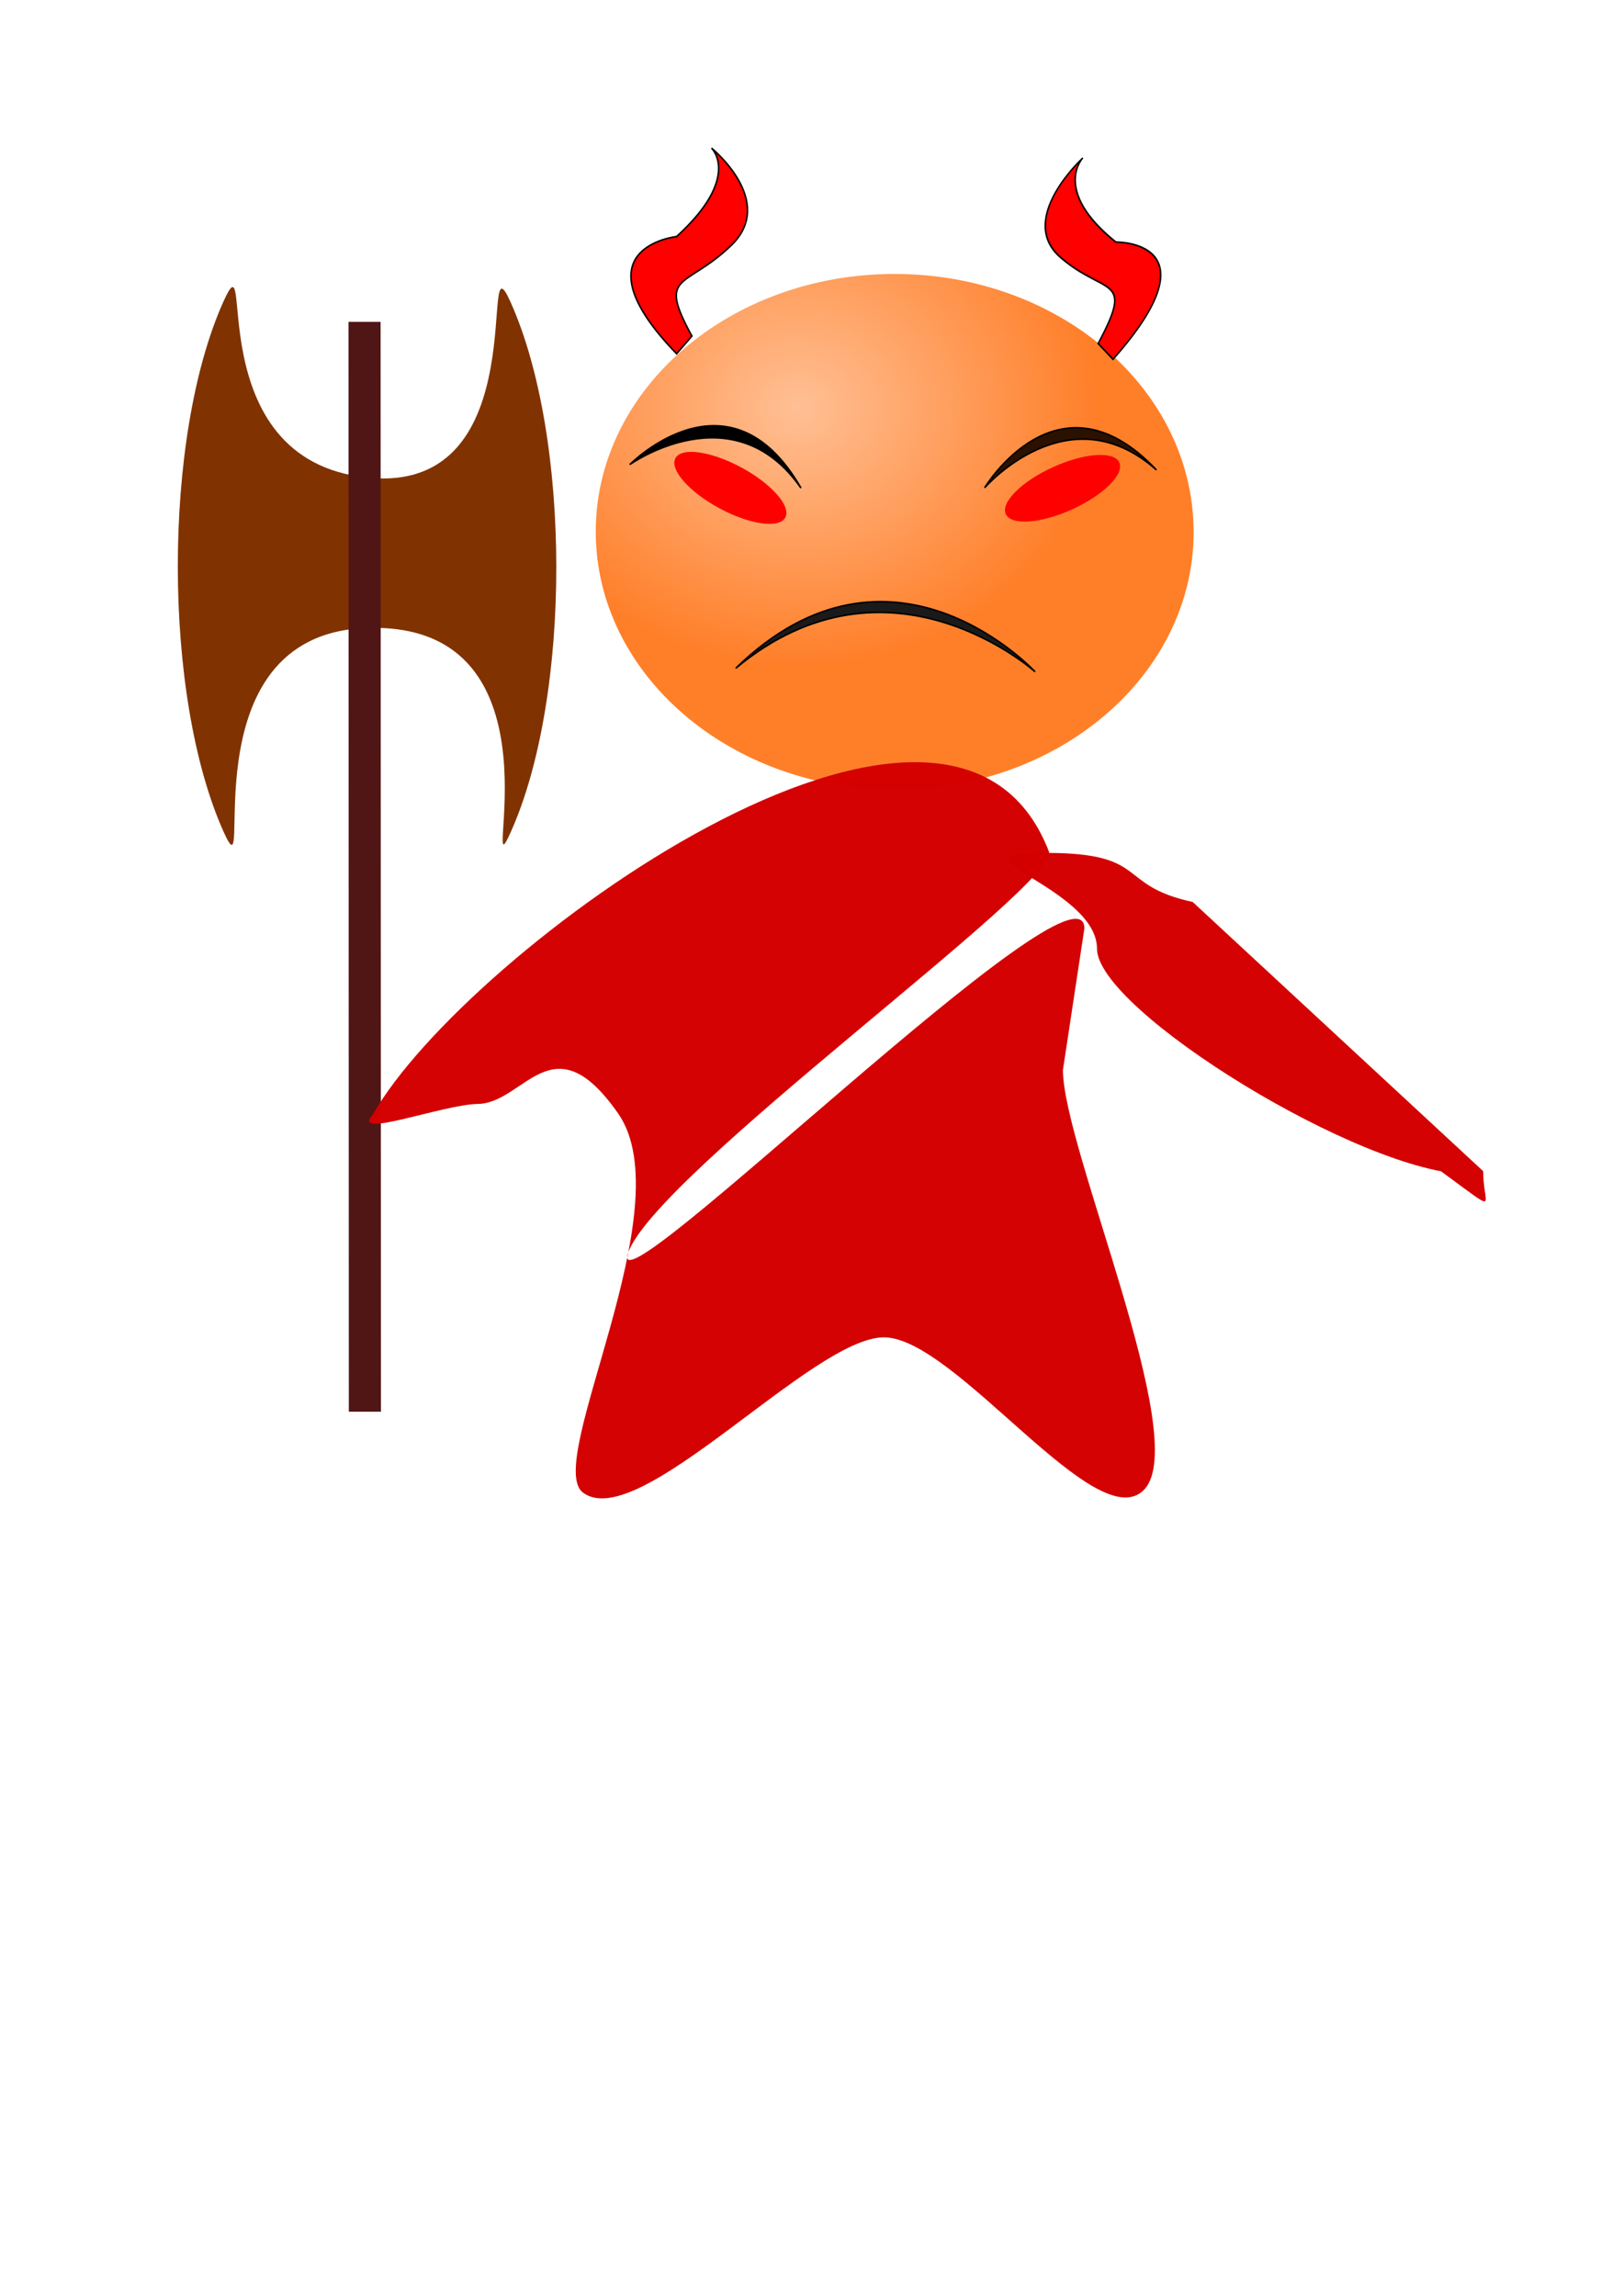
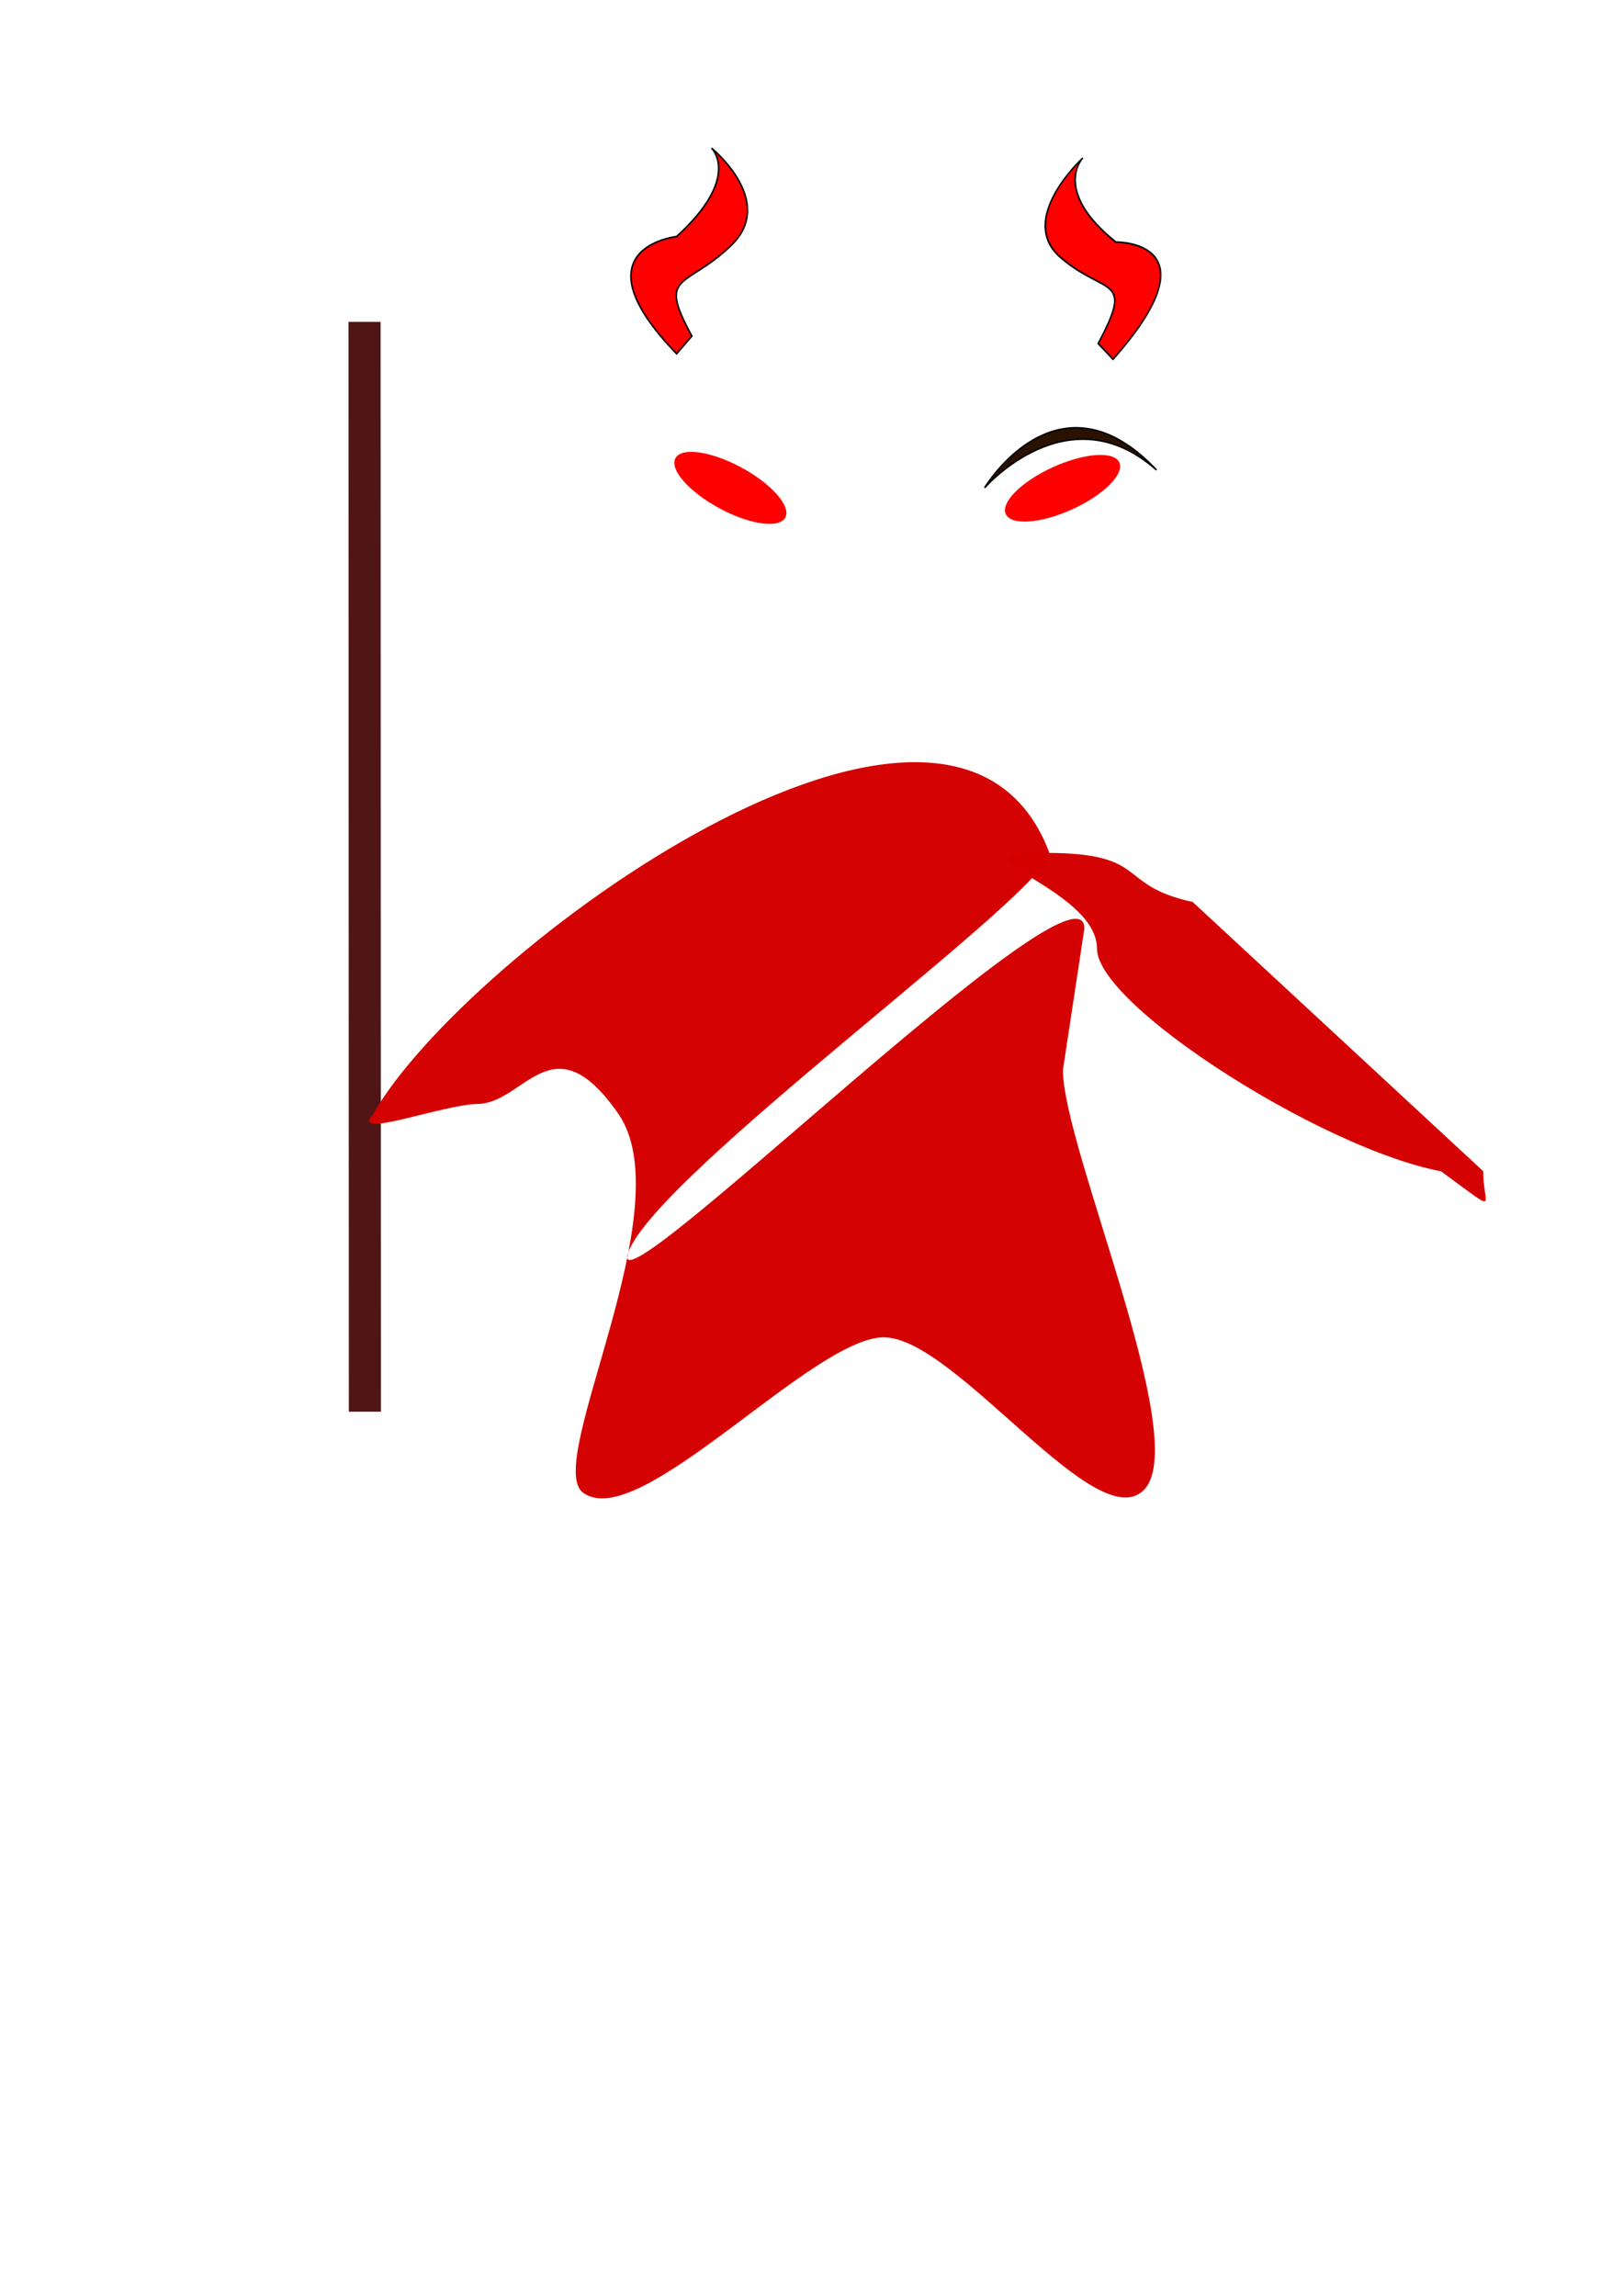
<svg xmlns="http://www.w3.org/2000/svg" version="1.1" viewBox="0 0 744.09 1052.4">
  <defs>
    <radialGradient id="a" cx="5.946" cy="5.952" r="3.301" gradientTransform="matrix(1 0 0 .89 0 .83)" gradientUnits="userSpaceOnUse">
      <stop stop-color="#ffb380" offset="0" />
      <stop stop-color="#f60" offset="1" />
    </radialGradient>
  </defs>
  <path d="m-288.94 705.35a50.989 49.573 0 1 1-101.98 0 50.989 49.573 0 1 1 101.98 0z" fill-opacity="0" opacity=".965" />
  <g transform="matrix(-.862 -.83 -.507 .672 -250.4 -234.35)">
    <g transform="translate(13.62 -212.98)">
      <g transform="translate(41.949 -85.214)">
        <g transform="translate(-79.212 3.336)">
          <g transform="matrix(.711 -.006 -.003 .712 -107.05 128.39)">
            <g transform="matrix(-39.444 -48.731 -28.517 48.439 29294 -50238)">
-               <path transform="translate(0 1037.4)" d="m10.316 7.54c0 1.622-1.478 2.937-3.301 2.937s-3.301-1.315-3.301-2.937 1.478-2.937 3.301-2.937c1.783 0 3.244 1.26 3.299 2.846" fill="url(#a)" opacity=".841" />
-             </g>
-             <path transform="matrix(-.672 -.83 -.507 .862 -287.12 -5.875)" d="m232.97 395.23s64.503-64.968 110.96 15.004c-43.794-62.255-110.96-15.004-110.96-15.004z" stroke="#000" stroke-width="1px" />
+               </g>
            <path transform="matrix(-.672 -.83 -.507 .862 -287.12 -5.875)" d="m462.97 410.06s47.47-78.282 111.39-11.436c-57.172-50.25-111.39 11.436-111.39 11.436z" fill="#2b1100" stroke="#000" stroke-width="1px" />
            <path transform="matrix(-.831 -.328 -.132 1.151 -849.21 -452.13)" d="m-209.62 408.62c0 8.213-18.073 14.872-40.367 14.872s-40.367-6.658-40.367-14.872c0-8.213 18.073-14.872 40.367-14.872s40.367 6.658 40.367 14.872z" fill="#f00" />
            <path transform="matrix(-.406 -1.109 -.737 .448 -640.57 -538.64)" d="m-209.62 408.62c0 8.213-18.073 14.872-40.367 14.872s-40.367-6.658-40.367-14.872c0-8.213 18.073-14.872 40.367-14.872s40.367 6.658 40.367 14.872z" fill="#f00" />
-             <path transform="matrix(-.672 -.83 -.507 .862 -287.12 -5.875)" d="m495.64 527.86s-93.078-99.524-194.04-2.202c99.478-81.747 194.04 2.202 194.04 2.202z" fill="#1a1a1a" stroke="#000" stroke-width="1px" />
            <g transform="translate(-365.91 -430.98)" fill="#f00">
              <path transform="matrix(-.672 -.83 -.507 .862 -287.12 -5.875)" d="m-270.53 310.18c-66.569-67.986 0-75.068 0-75.068 42.491-38.242 22.662-56.655 22.662-56.655s42.491 33.993 12.747 62.32-48.157 16.996-25.495 58.071z" fill="#f00" stroke="#000" stroke-width="1px" />
            </g>
            <g transform="matrix(-.12 -1.541 -.64 .117 -540.83 -638.25)" fill="#f00">
              <path transform="matrix(-.672 -.83 -.507 .862 -287.12 -5.875)" d="m-270.53 310.18c-66.569-67.986 0-75.068 0-75.068 42.491-38.242 22.662-56.655 22.662-56.655s42.491 33.993 12.747 62.32-48.157 16.996-25.495 58.071z" fill="#f00" stroke="#000" stroke-width="1px" />
            </g>
          </g>
          <g transform="matrix(.9 -.17 -.081 .937 141.71 -98.548)">
-             <path d="m-573.37 346.36c3.916-44.929-24.767 73.636-95.143-2.082-69.462-74.734 14.452-147.38-15.556-134.68-53.799 22.758-111.68 121.07-118.7 201.62-3.916 44.929 23.424-109.38 101.01-9.177 70.015 90.427-20.318 158.63 9.689 145.94 53.799-22.758 111.68-121.07 118.7-201.62z" fill="#803300" />
            <rect transform="matrix(-.629 -.777 -.507 .862 0 0)" x="417.11" y="717.34" width="19.661" height="481.57" fill="#501616" />
          </g>
          <path transform="matrix(-.842 -1.041 -.559 .95 -160.7 229.5)" d="m435.2 558.81c0 32.463 46.994 153.07 29.821 174.35-17.173 21.274-69.14-63.212-95.345-63.212s-89.7 81.8-110.03 64.497c-14.573-12.402 36.862-118.52 12.875-157.64-23.986-39.129-34.154-4.311-51.288-4.003-12.866 0.231-46.995 15.025-38.408 4.388 33.47-67.25 211.32-215.35 247.25-109.23 4.11 13.36-144.3 134.13-153.97 166.98-8.33 28.3 166.56-168.9 166.96-135.04" fill="#d40000" fill-opacity=".99" />
          <path transform="matrix(-.672 -.83 -.507 .862 -342.68 292.32)" d="m613.29 468.82c0 14.08 5.967 18.673-8.931 7.728-267.49-196.52 27.003-6.311 2.558-6.311-48.89 0-170.67-75.234-170.67-103.39 0-28.161-72.26-43.907-23.37-43.907 47.818 0 31.755 14.792 67.235 22.493" fill="#d40000" fill-opacity=".99" />
        </g>
      </g>
    </g>
  </g>
</svg>